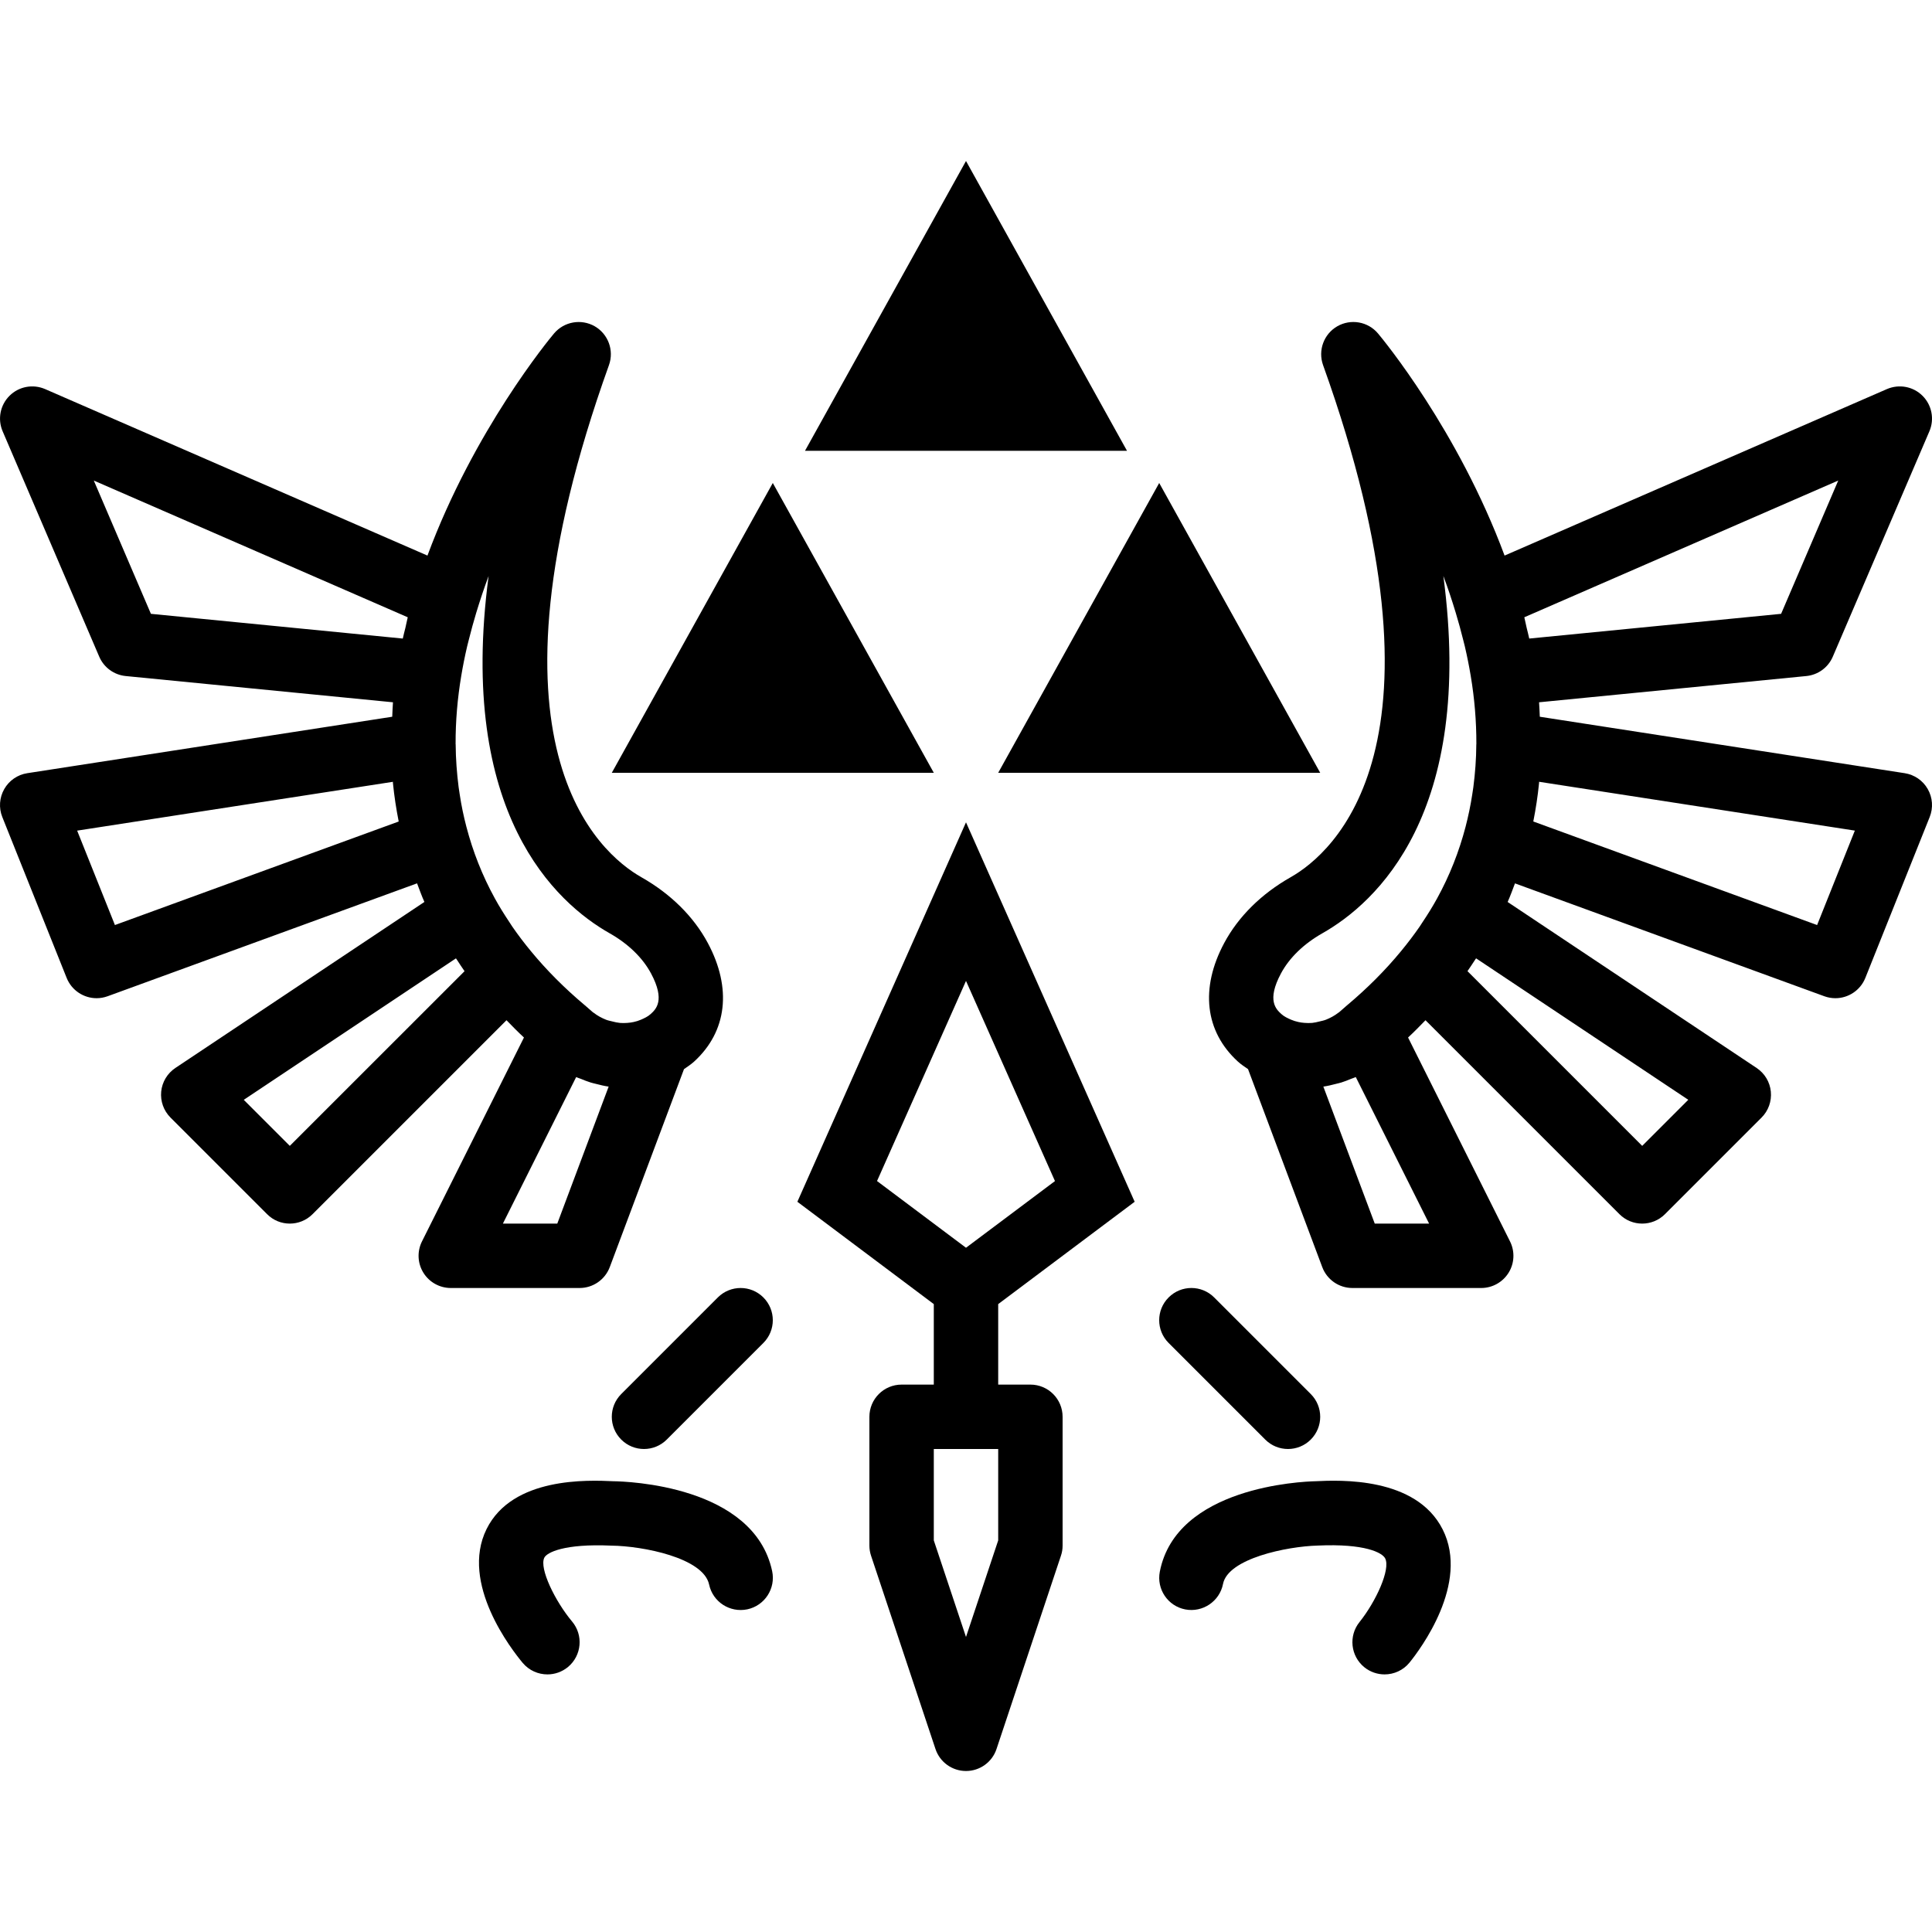
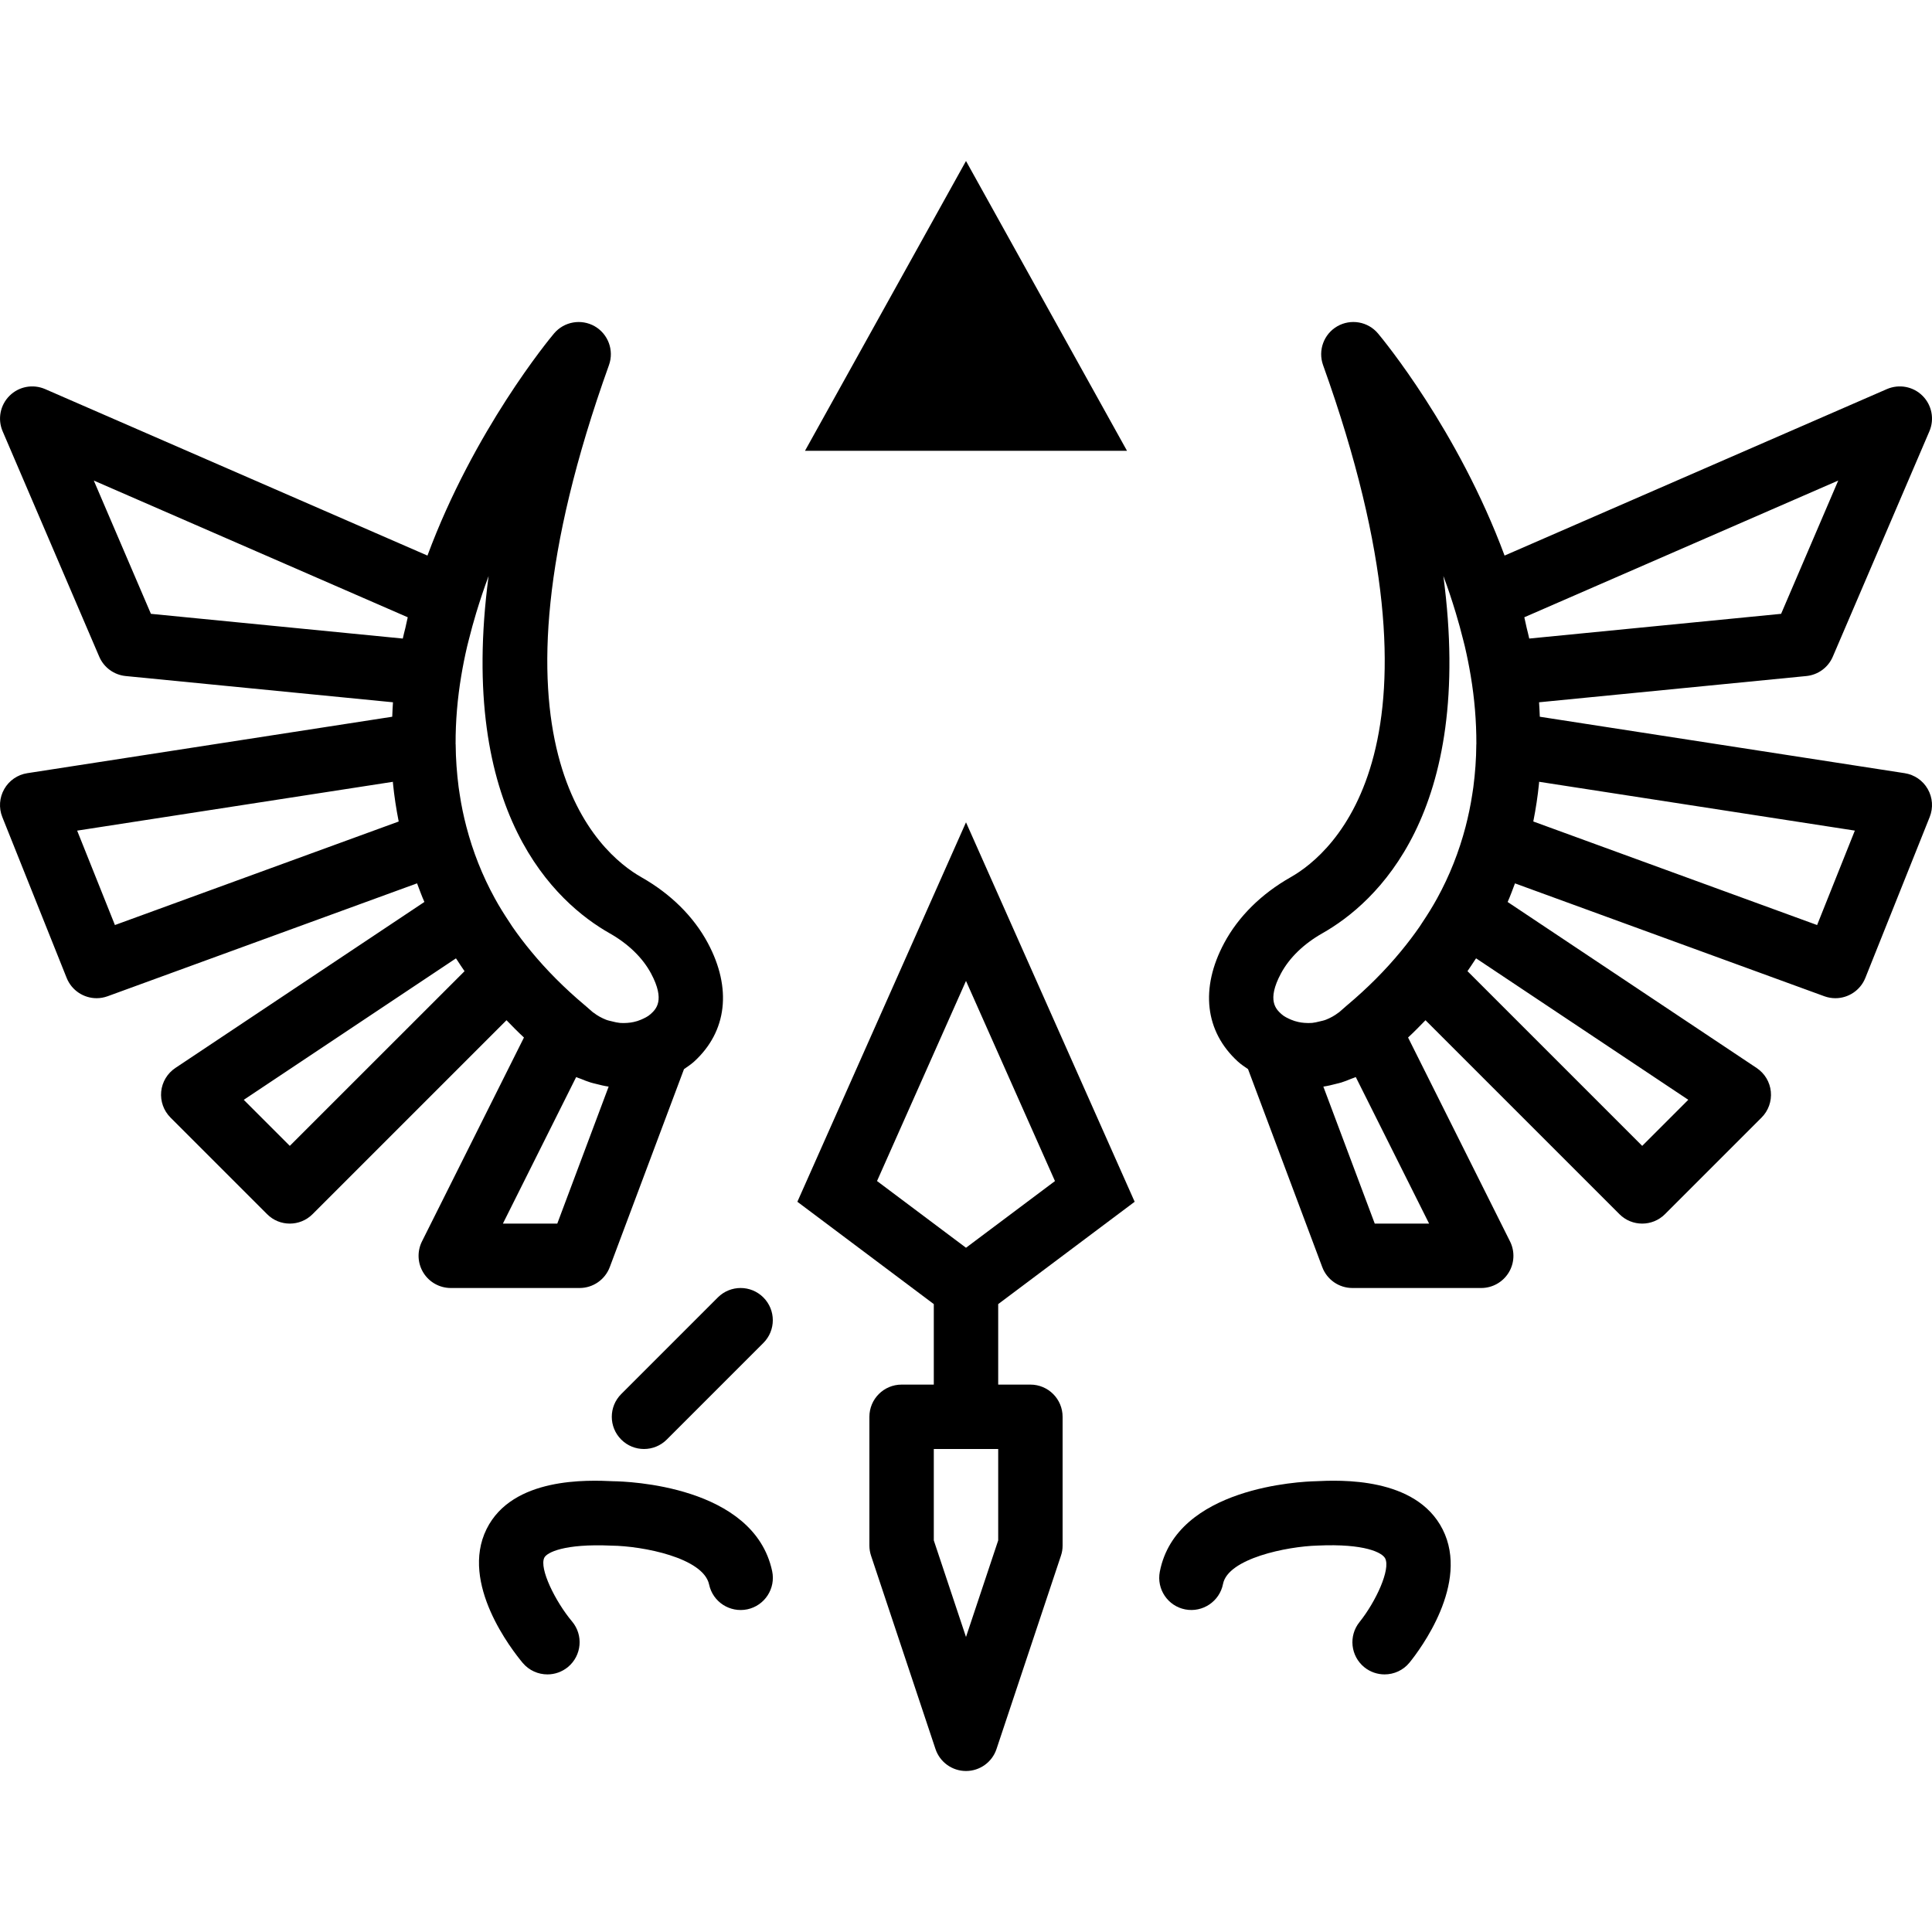
<svg xmlns="http://www.w3.org/2000/svg" version="1.1" id="Capa_1" x="0px" y="0px" viewBox="0 0 60 60" style="enable-background:new 0 0 60 60;" xml:space="preserve">
  <g>
-     <polygon points="24,15 19,24 29,24  " />
-     <polygon points="41,24 36,15 31,24  " />
    <polygon points="30,5 25,14 35,14  " />
    <path d="M35.238,37.322L30,25.538l-5.237,11.784L29,40.5V43h-1c-0.553,0-1,0.448-1,1v4c0,0.107,0.018,0.214,0.052,0.316l2,6   C29.188,54.725,29.57,55,30,55s0.813-0.275,0.948-0.684l2-6C32.983,48.215,33,48.108,33,48v-4c0-0.552-0.447-1-1-1h-1v-2.5   L35.238,37.322z M31,47.838l-1,3l-1-3V45h2V47.838z M30,30.463l2.763,6.216L30,38.75l-2.763-2.072L30,30.463z" />
    <path d="M18.937,39.351l2.305-6.148c0.107-0.075,0.217-0.146,0.315-0.235c1.022-0.934,1.178-2.275,0.426-3.68   c-0.439-0.821-1.153-1.528-2.063-2.044c-1.31-0.742-5.251-4.081-1.008-15.906c0.163-0.456-0.023-0.963-0.442-1.205   c-0.419-0.24-0.952-0.147-1.264,0.223c-0.151,0.179-2.486,3.005-3.931,6.898L1.4,12.083c-0.376-0.162-0.813-0.082-1.104,0.208   c-0.291,0.289-0.376,0.726-0.214,1.103l3,7c0.144,0.335,0.458,0.565,0.821,0.601l8.301,0.815c-0.013,0.148-0.014,0.299-0.023,0.449   L0.848,24.012c-0.302,0.046-0.565,0.228-0.716,0.493c-0.151,0.265-0.174,0.584-0.061,0.867l2,5C2.228,30.761,2.603,31,3,31   c0.114,0,0.229-0.02,0.343-0.061l9.609-3.506c0.074,0.193,0.143,0.389,0.228,0.578l-7.734,5.156   c-0.249,0.166-0.411,0.436-0.44,0.733c-0.029,0.298,0.076,0.594,0.288,0.806l3,3C8.489,37.903,8.744,38,9,38   s0.512-0.098,0.707-0.293l6.023-6.023c0.176,0.181,0.352,0.362,0.542,0.537l-3.167,6.332c-0.155,0.31-0.139,0.678,0.044,0.973   C13.331,39.821,13.654,40,14,40h4C18.417,40,18.79,39.741,18.937,39.351z M18.933,28.984c0.581,0.329,1.025,0.761,1.286,1.248   c0.449,0.839,0.149,1.113-0.012,1.26c-0.088,0.08-0.196,0.13-0.305,0.177c-0.071,0.031-0.146,0.053-0.222,0.07   c-0.065,0.014-0.131,0.024-0.199,0.028c-0.074,0.005-0.149,0.008-0.225,0.001c-0.081-0.008-0.162-0.026-0.242-0.047   c-0.064-0.016-0.129-0.028-0.191-0.052c-0.136-0.054-0.269-0.125-0.389-0.219c-0.005-0.004-0.012-0.006-0.017-0.01   c-0.001,0-0.001,0-0.002-0.001l-0.258-0.225c0,0-0.001,0-0.001,0c-0.629-0.529-1.183-1.086-1.665-1.671   c-0.208-0.251-0.402-0.507-0.581-0.766c-0.028-0.041-0.053-0.083-0.08-0.123c-0.167-0.25-0.324-0.501-0.463-0.755   c-0.389-0.708-0.681-1.45-0.883-2.223c-0.085-0.326-0.156-0.66-0.207-1.003c-0.011-0.075-0.024-0.15-0.034-0.226   c-0.055-0.433-0.089-0.876-0.092-1.33c0-0.003-0.002-0.005-0.002-0.007c-0.003-0.717,0.059-1.428,0.176-2.124   c0.05-0.3,0.111-0.607,0.184-0.919c0.017-0.072,0.037-0.142,0.054-0.213c0.067-0.268,0.141-0.539,0.224-0.814   c0.119-0.392,0.247-0.778,0.387-1.151C14.196,25.268,17.273,28.043,18.933,28.984z M12.509,19.831l-7.822-0.768l-1.774-4.139   l9.75,4.246c-0.027,0.106-0.046,0.217-0.072,0.324C12.563,19.606,12.533,19.719,12.509,19.831z M3.569,28.728l-1.173-2.932   l9.806-1.516c0.001,0.016,0.001,0.031,0.002,0.047c0.04,0.402,0.101,0.797,0.178,1.186L3.569,28.728z M9,35.586L7.57,34.156   l6.59-4.393c0.011,0.016,0.023,0.032,0.034,0.049c0.078,0.116,0.15,0.235,0.233,0.349L9,35.586z M15.618,38l2.275-4.55   c0.049,0.023,0.1,0.036,0.15,0.056c0.099,0.041,0.198,0.081,0.3,0.112c0.057,0.018,0.116,0.03,0.174,0.045   c0.127,0.033,0.253,0.064,0.382,0.082c0.001,0,0.002,0.001,0.003,0.001L17.307,38H15.618z" />
    <path d="M59.868,24.505c-0.15-0.265-0.414-0.446-0.716-0.493L47.82,22.259c-0.009-0.15-0.01-0.301-0.023-0.449l8.301-0.815   c0.363-0.036,0.678-0.266,0.821-0.601l3-7c0.162-0.377,0.077-0.814-0.214-1.103c-0.291-0.29-0.727-0.37-1.104-0.208l-11.875,5.171   c-1.445-3.893-3.78-6.719-3.931-6.898c-0.311-0.37-0.844-0.464-1.264-0.223c-0.419,0.241-0.605,0.749-0.442,1.205   c4.243,11.825,0.302,15.164-1.008,15.906c-0.91,0.516-1.624,1.223-2.063,2.044c-0.752,1.405-0.597,2.746,0.426,3.68   c0.098,0.09,0.208,0.16,0.315,0.235l2.305,6.148C41.21,39.741,41.583,40,42,40h4c0.347,0,0.668-0.18,0.851-0.474   c0.183-0.295,0.199-0.663,0.044-0.973l-3.166-6.332c0.189-0.175,0.365-0.356,0.541-0.537l6.023,6.023   C50.489,37.903,50.744,38,51,38s0.512-0.098,0.707-0.293l3-3c0.212-0.212,0.317-0.507,0.288-0.806   c-0.029-0.298-0.191-0.567-0.44-0.733l-7.734-5.156c0.085-0.189,0.154-0.385,0.228-0.578l9.609,3.506   C56.771,30.981,56.886,31,57,31c0.397,0,0.772-0.239,0.929-0.628l2-5C60.042,25.089,60.02,24.769,59.868,24.505z M57.088,14.924   l-1.774,4.139l-7.822,0.768c-0.024-0.111-0.054-0.225-0.081-0.337c-0.026-0.107-0.045-0.218-0.072-0.324L57.088,14.924z    M39.781,30.232c0.261-0.487,0.705-0.918,1.286-1.248c1.66-0.94,4.737-3.716,3.758-11.096c0.141,0.373,0.269,0.759,0.387,1.151   c0.083,0.274,0.157,0.546,0.224,0.814c0.018,0.071,0.038,0.141,0.054,0.213c0.073,0.313,0.134,0.619,0.184,0.919   c0.117,0.696,0.178,1.407,0.176,2.124c0,0.003-0.002,0.005-0.002,0.007c-0.002,0.454-0.036,0.897-0.092,1.33   c-0.01,0.076-0.023,0.151-0.034,0.226c-0.052,0.343-0.123,0.677-0.207,1.003c-0.202,0.772-0.494,1.515-0.883,2.223   c-0.139,0.254-0.296,0.506-0.463,0.755c-0.027,0.041-0.052,0.083-0.08,0.123c-0.179,0.259-0.374,0.515-0.581,0.766   c-0.482,0.585-1.037,1.143-1.666,1.672c0,0-0.001,0-0.001,0l-0.256,0.224c-0.001,0-0.001,0-0.002,0.001   c-0.006,0.005-0.013,0.006-0.018,0.011c-0.119,0.093-0.25,0.163-0.385,0.217c-0.068,0.027-0.139,0.04-0.209,0.057   c-0.074,0.018-0.147,0.036-0.221,0.043c-0.081,0.007-0.161,0.005-0.24-0.001c-0.063-0.005-0.125-0.013-0.186-0.027   c-0.078-0.017-0.154-0.04-0.227-0.071c-0.109-0.048-0.217-0.097-0.304-0.177C39.632,31.344,39.332,31.071,39.781,30.232z    M42.694,38l-1.596-4.254c0.001,0,0.002-0.001,0.003-0.001c0.131-0.019,0.259-0.05,0.388-0.084c0.055-0.014,0.11-0.026,0.164-0.042   c0.103-0.032,0.204-0.072,0.304-0.114c0.049-0.02,0.1-0.033,0.148-0.056L44.382,38H42.694z M45.841,29.762l6.59,4.393L51,35.586   l-5.426-5.426c0.083-0.114,0.154-0.233,0.233-0.349C45.818,29.795,45.83,29.779,45.841,29.762z M56.432,28.728l-8.814-3.216   c0.077-0.389,0.138-0.784,0.178-1.186c0.001-0.016,0.001-0.031,0.002-0.047l9.806,1.516L56.432,28.728z" />
    <path d="M19.045,46.001c-0.776-0.036-3.131-0.141-3.935,1.487c-0.833,1.685,0.79,3.756,1.123,4.155   C16.432,51.879,16.715,52,17.001,52c0.227,0,0.454-0.077,0.642-0.233c0.423-0.355,0.479-0.986,0.124-1.409   c-0.525-0.626-1.027-1.651-0.863-1.983c0.078-0.158,0.606-0.441,2.085-0.374c0.971,0.011,2.856,0.377,3.033,1.208   c0.115,0.541,0.646,0.883,1.187,0.77c0.54-0.115,0.885-0.646,0.771-1.186C23.411,46.128,19.46,46.006,19.045,46.001z" />
    <path d="M22.293,40.293l-3,3c-0.391,0.391-0.391,1.023,0,1.414C19.489,44.903,19.744,45,20,45s0.512-0.098,0.707-0.293l3-3   c0.391-0.391,0.391-1.023,0-1.414S22.684,39.903,22.293,40.293z" />
    <path d="M40.854,46.001c-0.441,0.01-4.323,0.178-4.835,2.809c-0.105,0.542,0.248,1.067,0.79,1.172   c0.539,0.104,1.067-0.249,1.173-0.791c0.153-0.789,1.979-1.166,2.94-1.192c1.466-0.067,2.006,0.22,2.096,0.399   c0.172,0.338-0.287,1.339-0.796,1.975c-0.347,0.429-0.279,1.058,0.149,1.405C42.556,51.927,42.779,52,42.999,52   c0.292,0,0.581-0.127,0.778-0.371c0.32-0.396,1.874-2.454,1.026-4.132C43.977,45.859,41.606,45.964,40.854,46.001z" />
-     <path d="M39.293,44.707C39.489,44.903,39.744,45,40,45s0.512-0.098,0.707-0.293c0.391-0.391,0.391-1.023,0-1.414l-3-3   c-0.391-0.391-1.023-0.391-1.414,0s-0.391,1.023,0,1.414L39.293,44.707z" />
  </g>
  <g>
</g>
  <g>
</g>
  <g>
</g>
  <g>
</g>
  <g>
</g>
  <g>
</g>
  <g>
</g>
  <g>
</g>
  <g>
</g>
  <g>
</g>
  <g>
</g>
  <g>
</g>
  <g>
</g>
  <g>
</g>
  <g>
</g>
</svg>